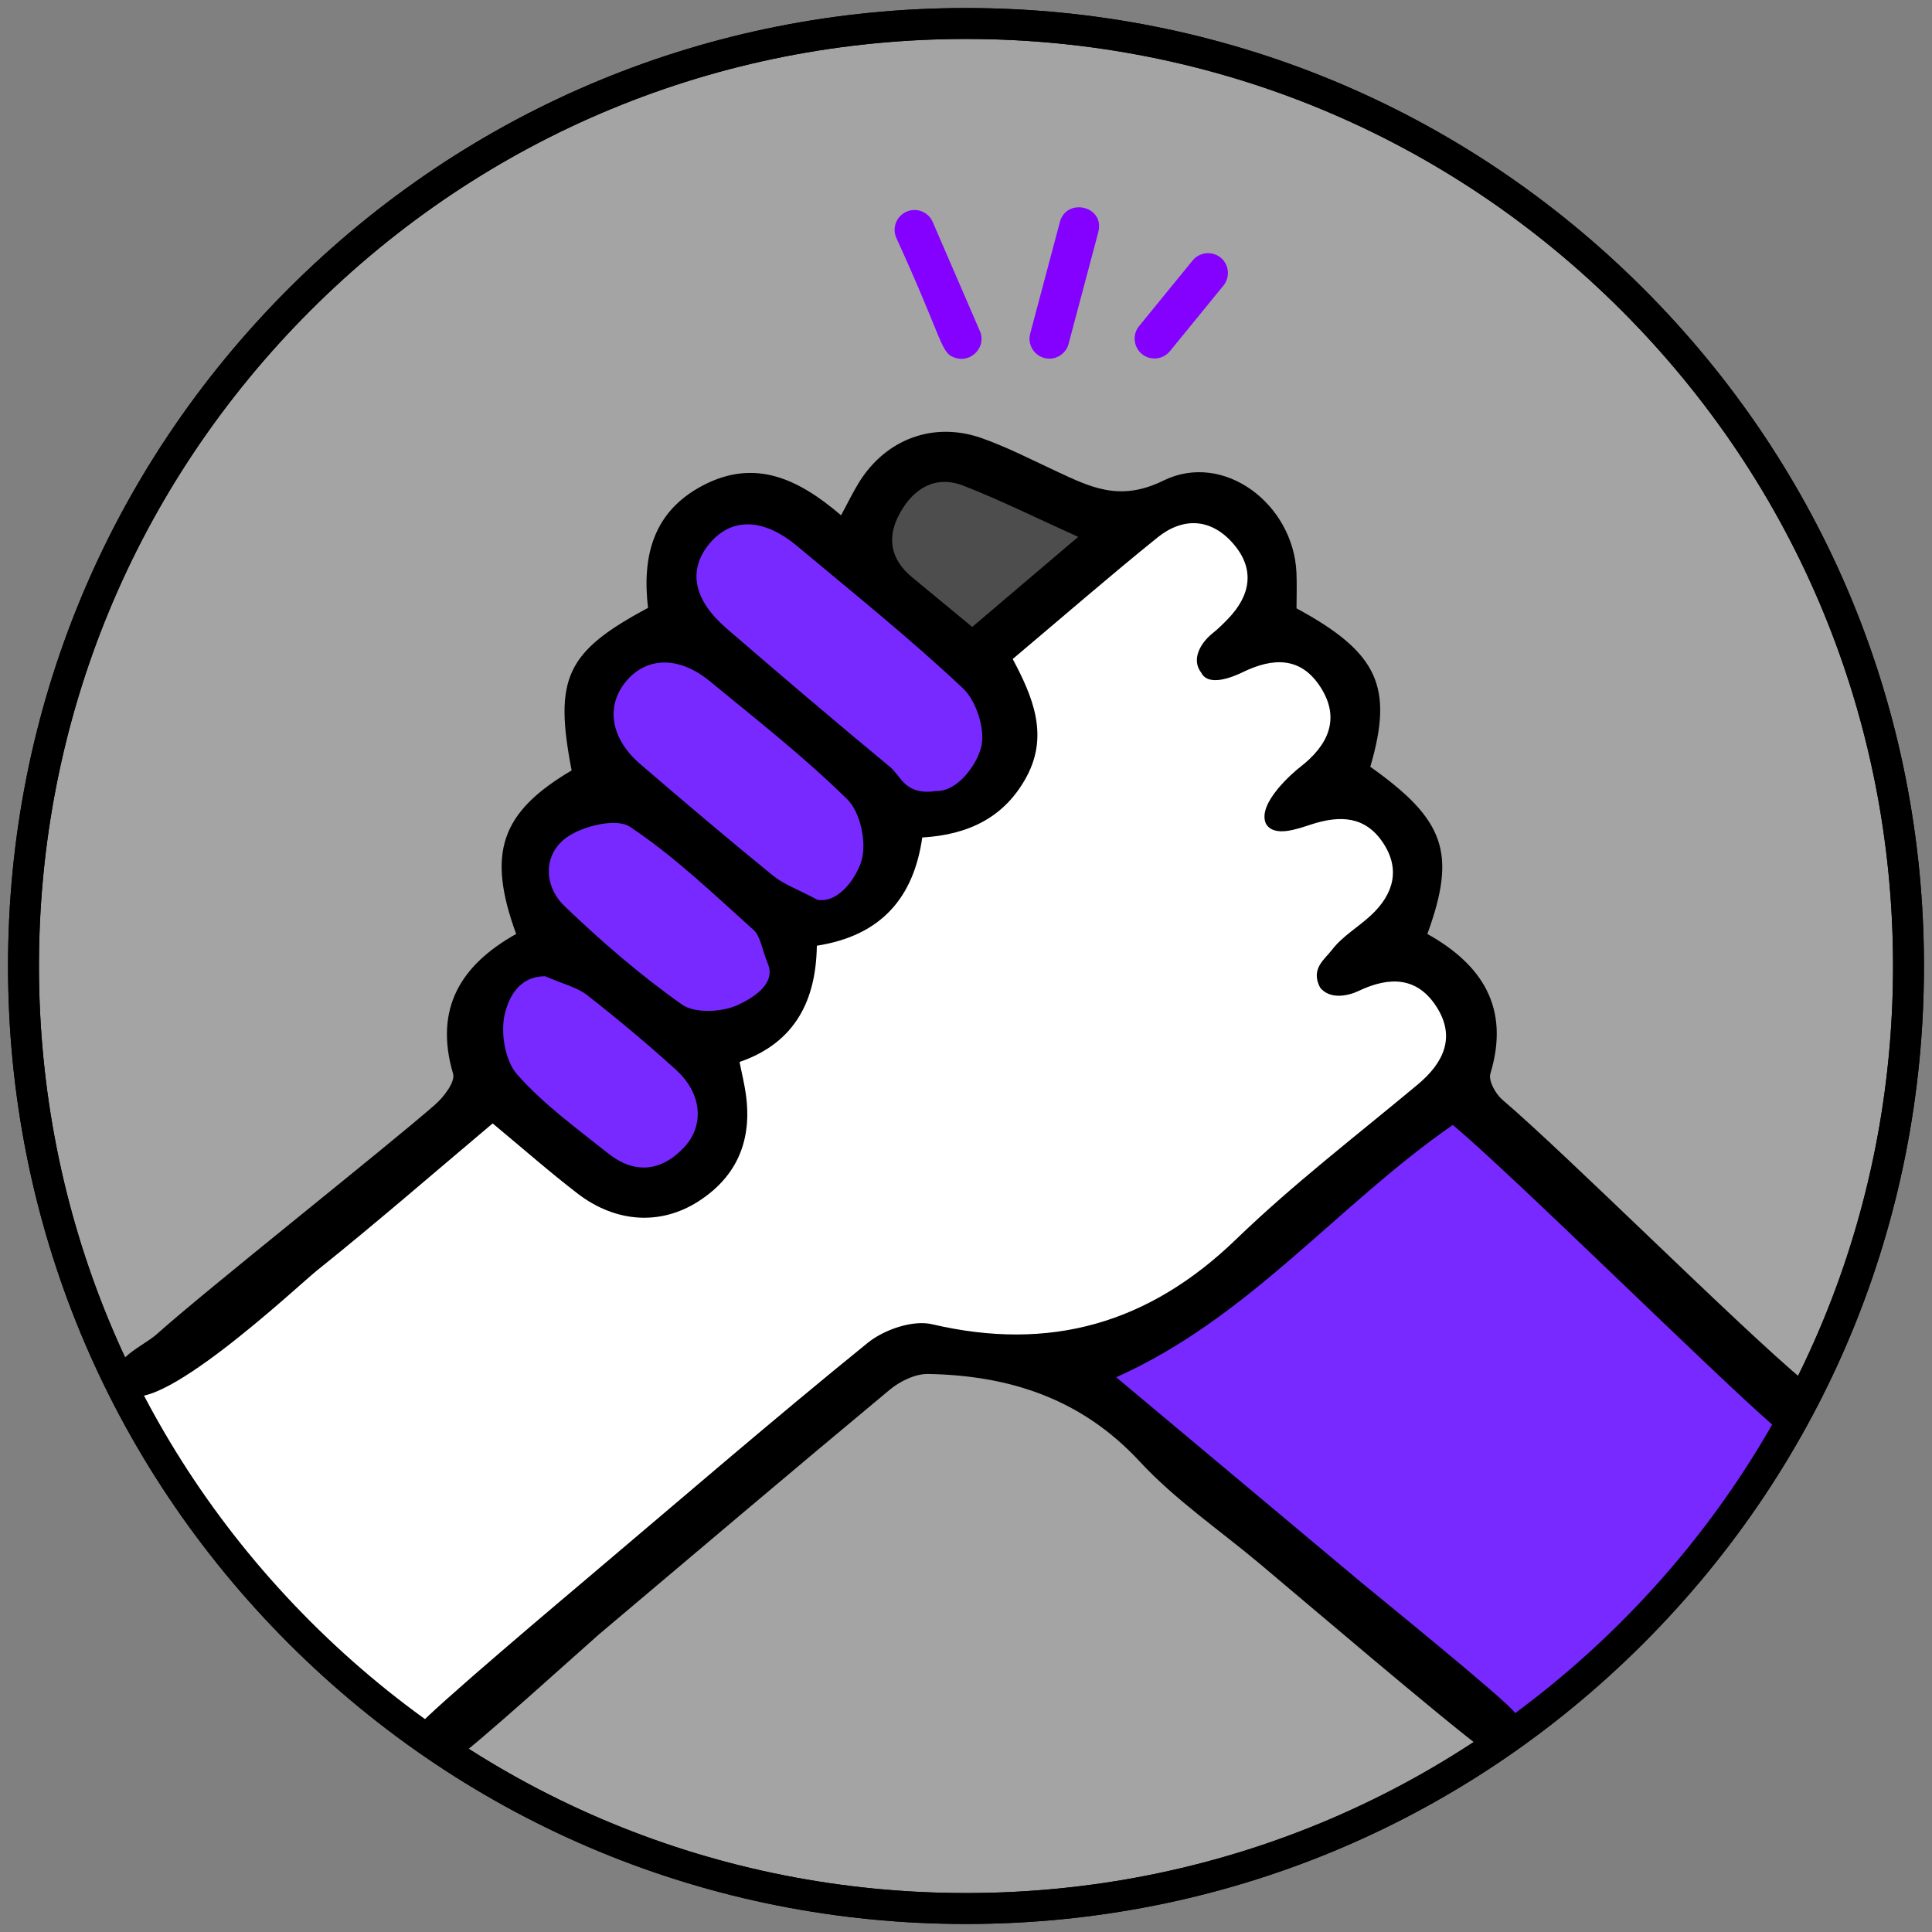
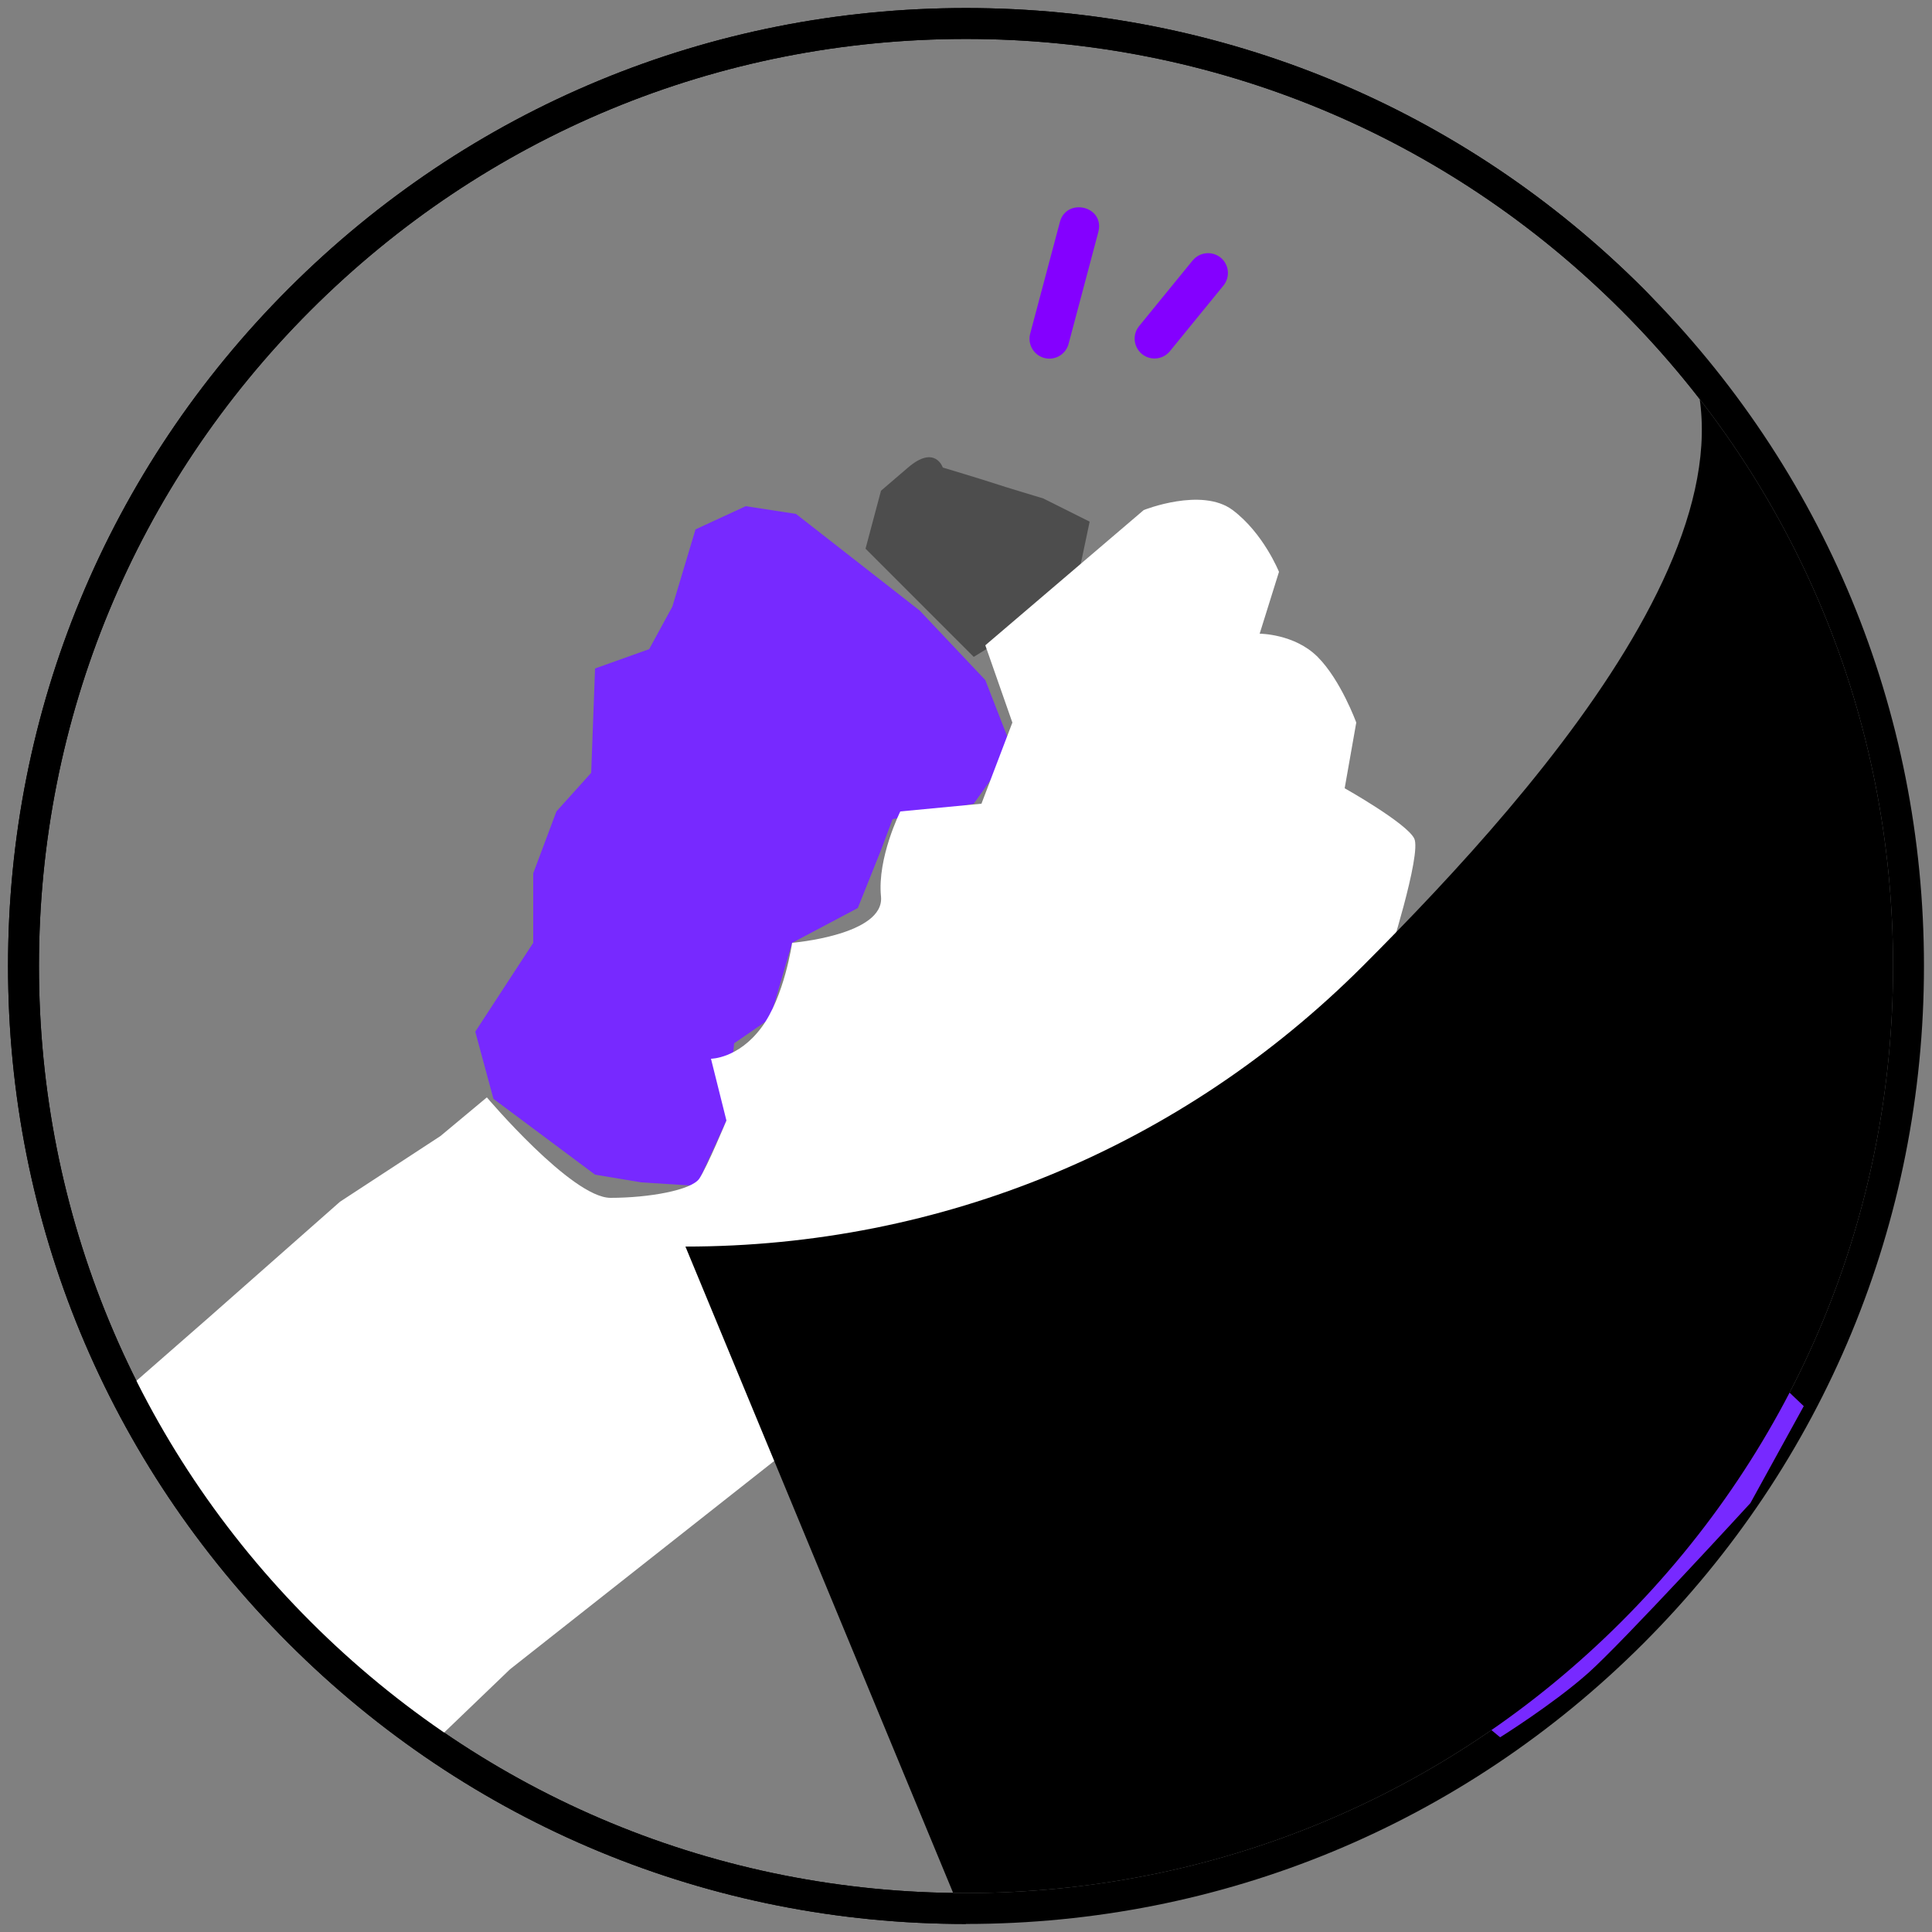
<svg xmlns="http://www.w3.org/2000/svg" viewBox="0 0 500 500">
  <rect x="0" y="0" width="500" height="500" fill="#808080" stroke="none" />
  <defs>
    <style> .cls-1 { fill: #4d4d4d; } .cls-1, .cls-2, .cls-3, .cls-4, .cls-5, .cls-6 { stroke-width: 0px; } .cls-2 { fill: #7729ff; } .cls-3 { fill: #000; } .cls-4 { fill: #a4a4a4; } .cls-5 { fill: #8400ff; } .cls-6 { fill: #fff; } </style>
  </defs>
  <g id="bkg">
    <g>
-       <circle class="cls-4" cx="250" cy="250" r="243.92" />
      <path class="cls-3" d="M250,497.92c-66.22,0-128.48-25.79-175.31-72.61C27.87,378.48,2.08,316.22,2.08,250S27.87,121.52,74.69,74.69C121.52,27.87,183.78,2.08,250,2.08s128.48,25.79,175.31,72.61c46.83,46.83,72.61,109.08,72.61,175.31s-25.79,128.48-72.61,175.31-109.08,72.61-175.31,72.61ZM250,10.08c-64.08,0-124.33,24.96-169.65,70.27S10.08,185.92,10.08,250s24.96,124.33,70.27,169.65c45.31,45.32,105.56,70.27,169.65,70.27s124.33-24.96,169.65-70.27c45.32-45.31,70.27-105.56,70.27-169.65s-24.96-124.33-70.27-169.65C374.33,35.04,314.08,10.08,250,10.08Z" />
    </g>
  </g>
  <g id="Layer_2" data-name="Layer 2">
    <polygon class="cls-2" points="262 194 255 176 238 158 206 133 193 131 180 137 174 157 168 168 154 173 153 200 144 210 138 226 138 244 123 267 127.7 284.38 154 304 166 306 180.26 306.9 188 290 190 270 199.28 263.61 205 244 222 235 228 220 231 212 252 208 262 194" />
    <path class="cls-1" d="M282,135l-12-6s-10-3-13-4-13-4-13-4c0,0-2-6-9,0l-7,6-4,15,28,28,26-16,4-19Z" />
    <path class="cls-6" d="M32.15,360.11l21.85-19.11,34-30,26-17,12-10s22,26,32,26,21-2,23-5,7-15,7-15l-4-16s7,0,13-8,8-22,8-22c0,0,24-2,23-12s5-22,5-22l21-2,8-21-7-20,41-35s15-6,23,0,12,16,12,16l-5,16s9,0,15,6,10,17,10,17l-3,17s16,9,18,13-7,32-7,32c0,0,9-2,15,4s7,29,7,29l-34.57,27.99-59.78,40.55-22.65.46-28-1-104,82-20.08,19.28-22.92-17.28-24-25-20-28-12.85-20.89Z" />
    <path class="cls-2" d="M466.81,363.91l-18.81-17.91-25-26-41-33-17,6-39,31-31,22-20,7,62,54,51.23,42.61s13.77-8.61,22.77-16.61,42-44,42-44l13.81-25.09Z" />
    <g>
-       <path class="cls-3" d="M459,369c-16.27-14.17-66.44-63.9-83.01-77.87-29.92,20.73-52.62,49.88-87.12,65.3,21.47,17.97,42.54,35.61,63.6,53.25,2.94,2.46,37.56,30.5,39.58,33.58,1.75,2.68-5.91,11.09-8.36,9.32-9.29-6.76-48.86-40.51-57.69-47.9-10.43-8.74-21.88-16.55-31.05-26.45-15.07-16.27-33.67-22.26-54.77-22.65-3.3-.06-7.25,1.87-9.9,4.07-25.22,20.97-50.23,42.2-75.3,63.35-1.87,1.58-34.85,31.44-36.98,32.01-2.91.77-11.71-5.54-10-8,2.5-3.6,40.15-35.3,43.61-38.23,24.25-20.5,48.29-41.26,72.95-61.25,4.22-3.42,11.66-5.99,16.65-4.82,30.55,7.16,56.12-.17,78.7-21.99,14.77-14.28,31.19-26.86,47-40.05,6.73-5.62,9.87-12.3,4.87-20.1-4.95-7.73-12.06-7.98-20.21-4.1-2.58,1.23-7.35,2.34-9.94-.9-2.51-4.86,1.15-7.22,3.1-9.77,2.69-3.52,6.84-5.89,10.15-8.99,5.79-5.42,7.61-11.89,3.01-18.76-4.58-6.83-11.03-7.12-18.54-4.69-3.52,1.14-9.58,3.43-11.71-.15-2.47-5.3,7.38-13.58,8.76-14.64,7.23-5.56,10.67-12.52,5.31-20.8-5.05-7.79-12.16-7.69-20.22-3.75-2.51,1.22-8.71,3.75-10.57.13-2.73-3.47-.26-7.78,3.05-10.39,1.23-.97,2.57-2.29,3.78-3.54,5.96-6.14,7.12-13,1.35-19.59-5.71-6.52-12.93-6.87-19.59-1.49-12.48,10.08-24.6,20.61-37.42,31.41,5.14,9.65,9.39,19.62,3.63,30.39-5.63,10.52-14.99,15.1-27.04,15.8-2.21,15.51-10.57,25.4-27.28,28.01-.21,13.98-5.47,25.07-20.01,30.09.6,3.01,1.25,5.6,1.62,8.23,1.7,11.83-2.12,21.36-12.31,27.87-9.76,6.24-21.35,5.53-31.23-2.06-7.17-5.51-13.97-11.5-21.97-18.14-15.2,12.8-30.11,25.76-45.52,38.1-4.71,3.77-42.95,39.82-49.82,31.28-6.19-7.71,4.11-10.99,8.45-14.87,12.72-11.41,59.1-48.1,71.97-59.35,2.28-1.99,5.29-5.93,4.68-8.01-5.01-17.04,2.16-28.25,16.32-36.18-7.65-20.96-3.98-31.51,14.36-42.32-4.61-23.88-1.44-30.73,19.77-42.07-1.55-13.19,1.18-24.9,14.26-31.72,13.56-7.07,24.81-1.55,35.7,7.76,1.75-3.23,3.06-5.98,4.66-8.55,6.94-11.17,19.26-15.81,31.7-11.43,6.55,2.3,12.78,5.53,19.09,8.46,8.99,4.17,16.57,8.14,27.94,2.55,15.66-7.7,33.66,6.07,34.46,23.78.14,3.11.02,6.23.02,9.27,21.07,11.42,25.17,20.26,19.09,41,19.38,13.76,22.38,22.34,14.77,43.27,14.17,7.91,21.46,19.13,16.31,36.14-.55,1.81,1.32,5.23,3.07,6.73,16.95,14.45,61.12,58.64,78.23,72.91,0,2.09-2.93,15.95-8,11.53ZM242.18,204.73c5.69.17,10.51-6.76,11.72-11.25,1.22-4.49-1.18-12.05-4.71-15.37-13.7-12.89-28.44-24.7-42.89-36.79-8.87-7.42-17.23-7.45-22.91-.36-5.37,6.71-3.89,14.31,4.64,21.68,14,12.08,28.07,24.08,42.33,35.86,2.84,2.34,3.8,7.39,11.82,6.23ZM211.55,232.86c5.68,1,10.34-6.19,11.47-10.34,1.27-4.67-.37-12.34-3.75-15.66-11.12-10.95-23.5-20.63-35.58-30.57-8.13-6.69-16.7-6.33-21.98.44-4.96,6.36-3.55,14.54,3.98,21.01,11.34,9.75,22.74,19.42,34.34,28.86,2.83,2.3,6.5,3.58,11.52,6.26ZM198.79,249.61c-1.63-4.02-1.96-7.31-3.78-8.95-10.35-9.29-20.49-19.05-32-26.7-3.51-2.34-12.4-.2-16.56,2.91-5.91,4.41-5.75,12.44-.35,17.63,9.52,9.15,19.62,17.87,30.39,25.47,3.33,2.35,10.31,2,14.37.15,3.61-1.64,9.95-5.28,7.93-10.52ZM141.12,252.65c-7.02,0-9.52,5.82-10.46,9.68-1.18,4.83,0,12.14,3.18,15.74,6.8,7.72,15.39,13.92,23.51,20.4,6.7,5.35,13.57,4.85,19.52-1.35,5.53-5.75,4.85-14.09-1.88-20.21-7.43-6.76-15.17-13.21-23.08-19.4-2.57-2.01-6.09-2.8-10.79-4.85ZM279.05,138.94c-10.81-4.87-20.04-9.45-29.6-13.2-7.27-2.85-12.9.53-16.51,6.97-3.51,6.26-2.59,11.99,3.12,16.69,5.04,4.14,10.06,8.31,15.55,12.85,9-7.65,17.58-14.93,27.44-23.32Z" />
-       <path class="cls-5" d="M234.63,54.77c-2.61,1.13-3.81,4.16-2.68,6.76,12.6,27.58,11.37,29.86,15.39,31.12s8.02-2.88,6.26-6.95l-12.21-28.24c-1.12-2.62-4.15-3.82-6.76-2.69Z" />
      <path class="cls-5" d="M274.3,57.45l-7.69,28.9c-.71,2.67.82,5.41,3.43,6.23,2.8.88,5.76-.76,6.51-3.59l7.68-28.88c1.81-6.82-8.23-9.08-9.94-2.65Z" />
      <path class="cls-5" d="M308.66,67.4l-13.86,16.99c-2.3,2.82-1.01,7.07,2.45,8.16,1.95.61,4.15.02,5.52-1.66l13.86-16.99c1.79-2.2,1.46-5.44-.73-7.23-2.19-1.77-5.44-1.47-7.24.74Z" />
    </g>
  </g>
  <g id="Layer_3" data-name="Layer 3">
-     <path class="cls-3" d="M250,497.92c-66.22,0-128.48-25.79-175.31-72.61C27.87,378.48,2.08,316.22,2.08,250S27.87,121.52,74.69,74.69C121.52,27.87,183.78,2.08,250,2.08s128.48,25.79,175.31,72.61c46.83,46.83,72.61,109.08,72.61,175.31s-25.79,128.48-72.61,175.31-109.08,72.61-175.31,72.61ZM250,10.08c-64.08,0-124.33,24.96-169.65,70.27S10.08,185.92,10.08,250s24.96,124.33,70.27,169.65c45.31,45.32,105.56,70.27,169.65,70.27s124.33-24.96,169.65-70.27c45.32-45.31,70.27-105.56,70.27-169.65s-24.96-124.33-70.27-169.65C374.33,35.04,314.08,10.08,250,10.08Z" />
+     <path class="cls-3" d="M250,497.92c-66.22,0-128.48-25.79-175.31-72.61C27.87,378.48,2.08,316.22,2.08,250S27.87,121.52,74.69,74.69C121.52,27.87,183.78,2.08,250,2.08s128.48,25.79,175.31,72.61s-25.79,128.48-72.61,175.31-109.08,72.61-175.31,72.61ZM250,10.08c-64.08,0-124.33,24.96-169.65,70.27S10.08,185.92,10.08,250s24.96,124.33,70.27,169.65c45.31,45.32,105.56,70.27,169.65,70.27s124.33-24.96,169.65-70.27c45.32-45.31,70.27-105.56,70.27-169.65s-24.96-124.33-70.27-169.65C374.33,35.04,314.08,10.08,250,10.08Z" />
  </g>
</svg>